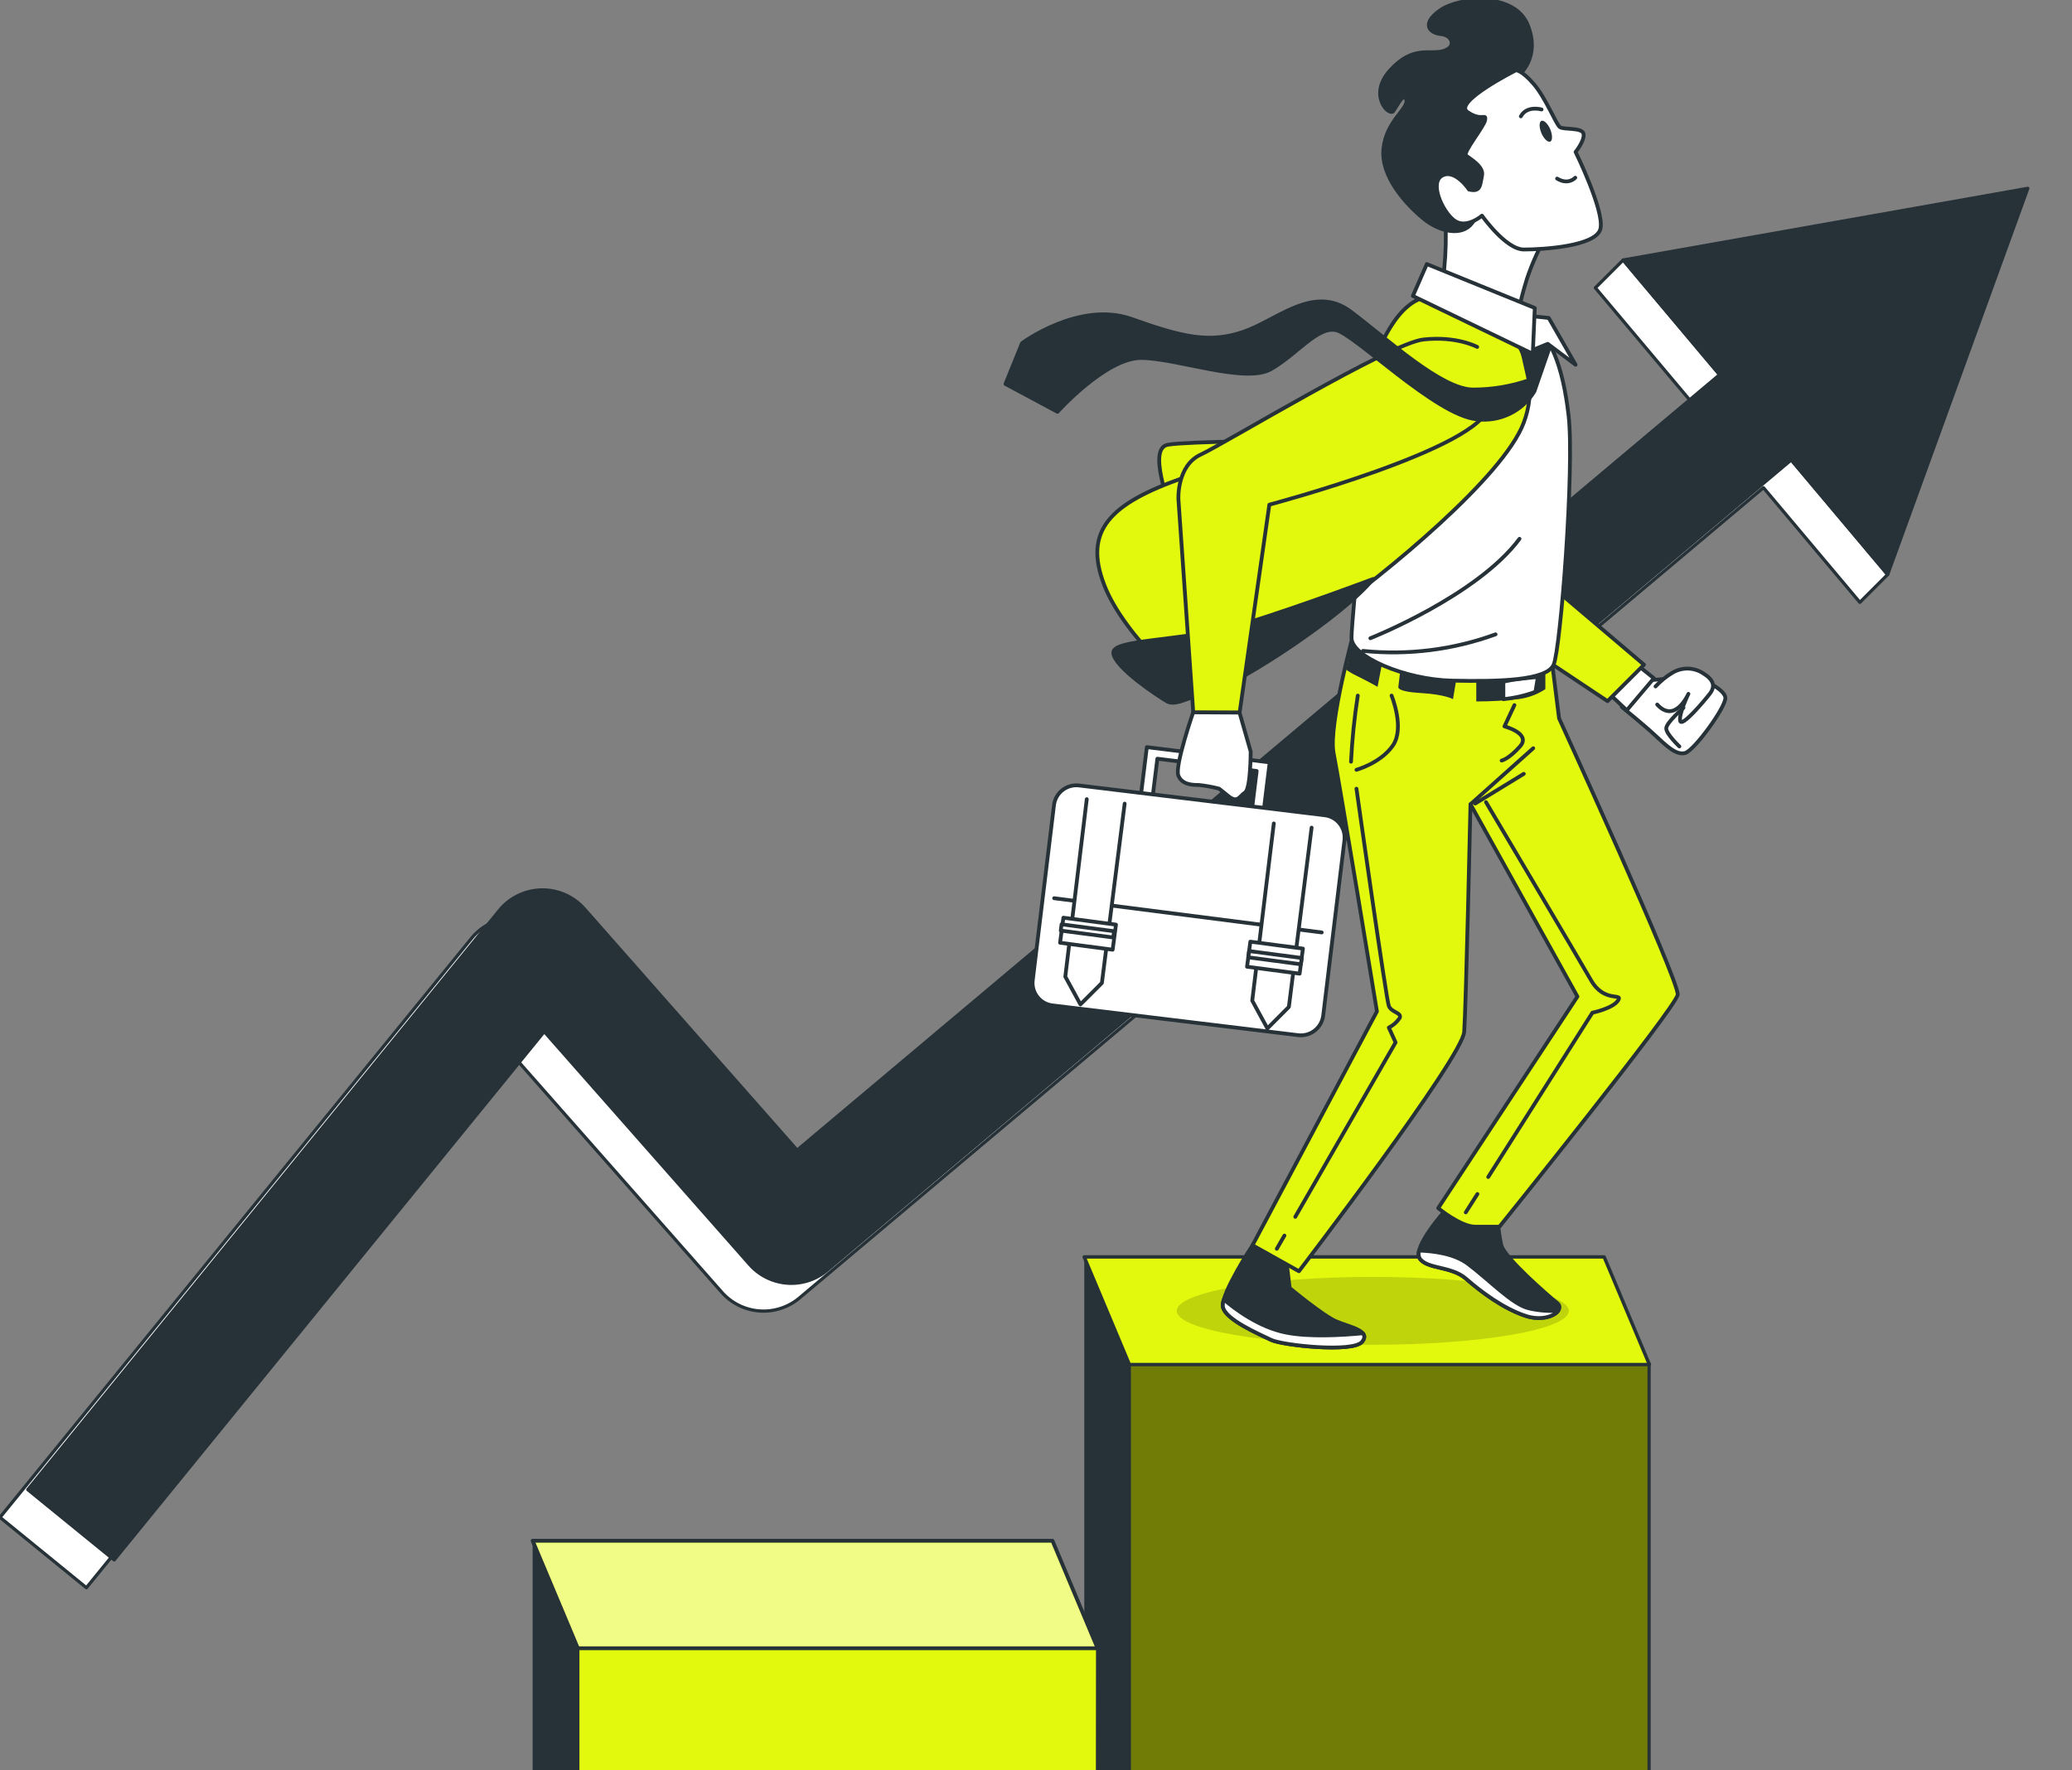
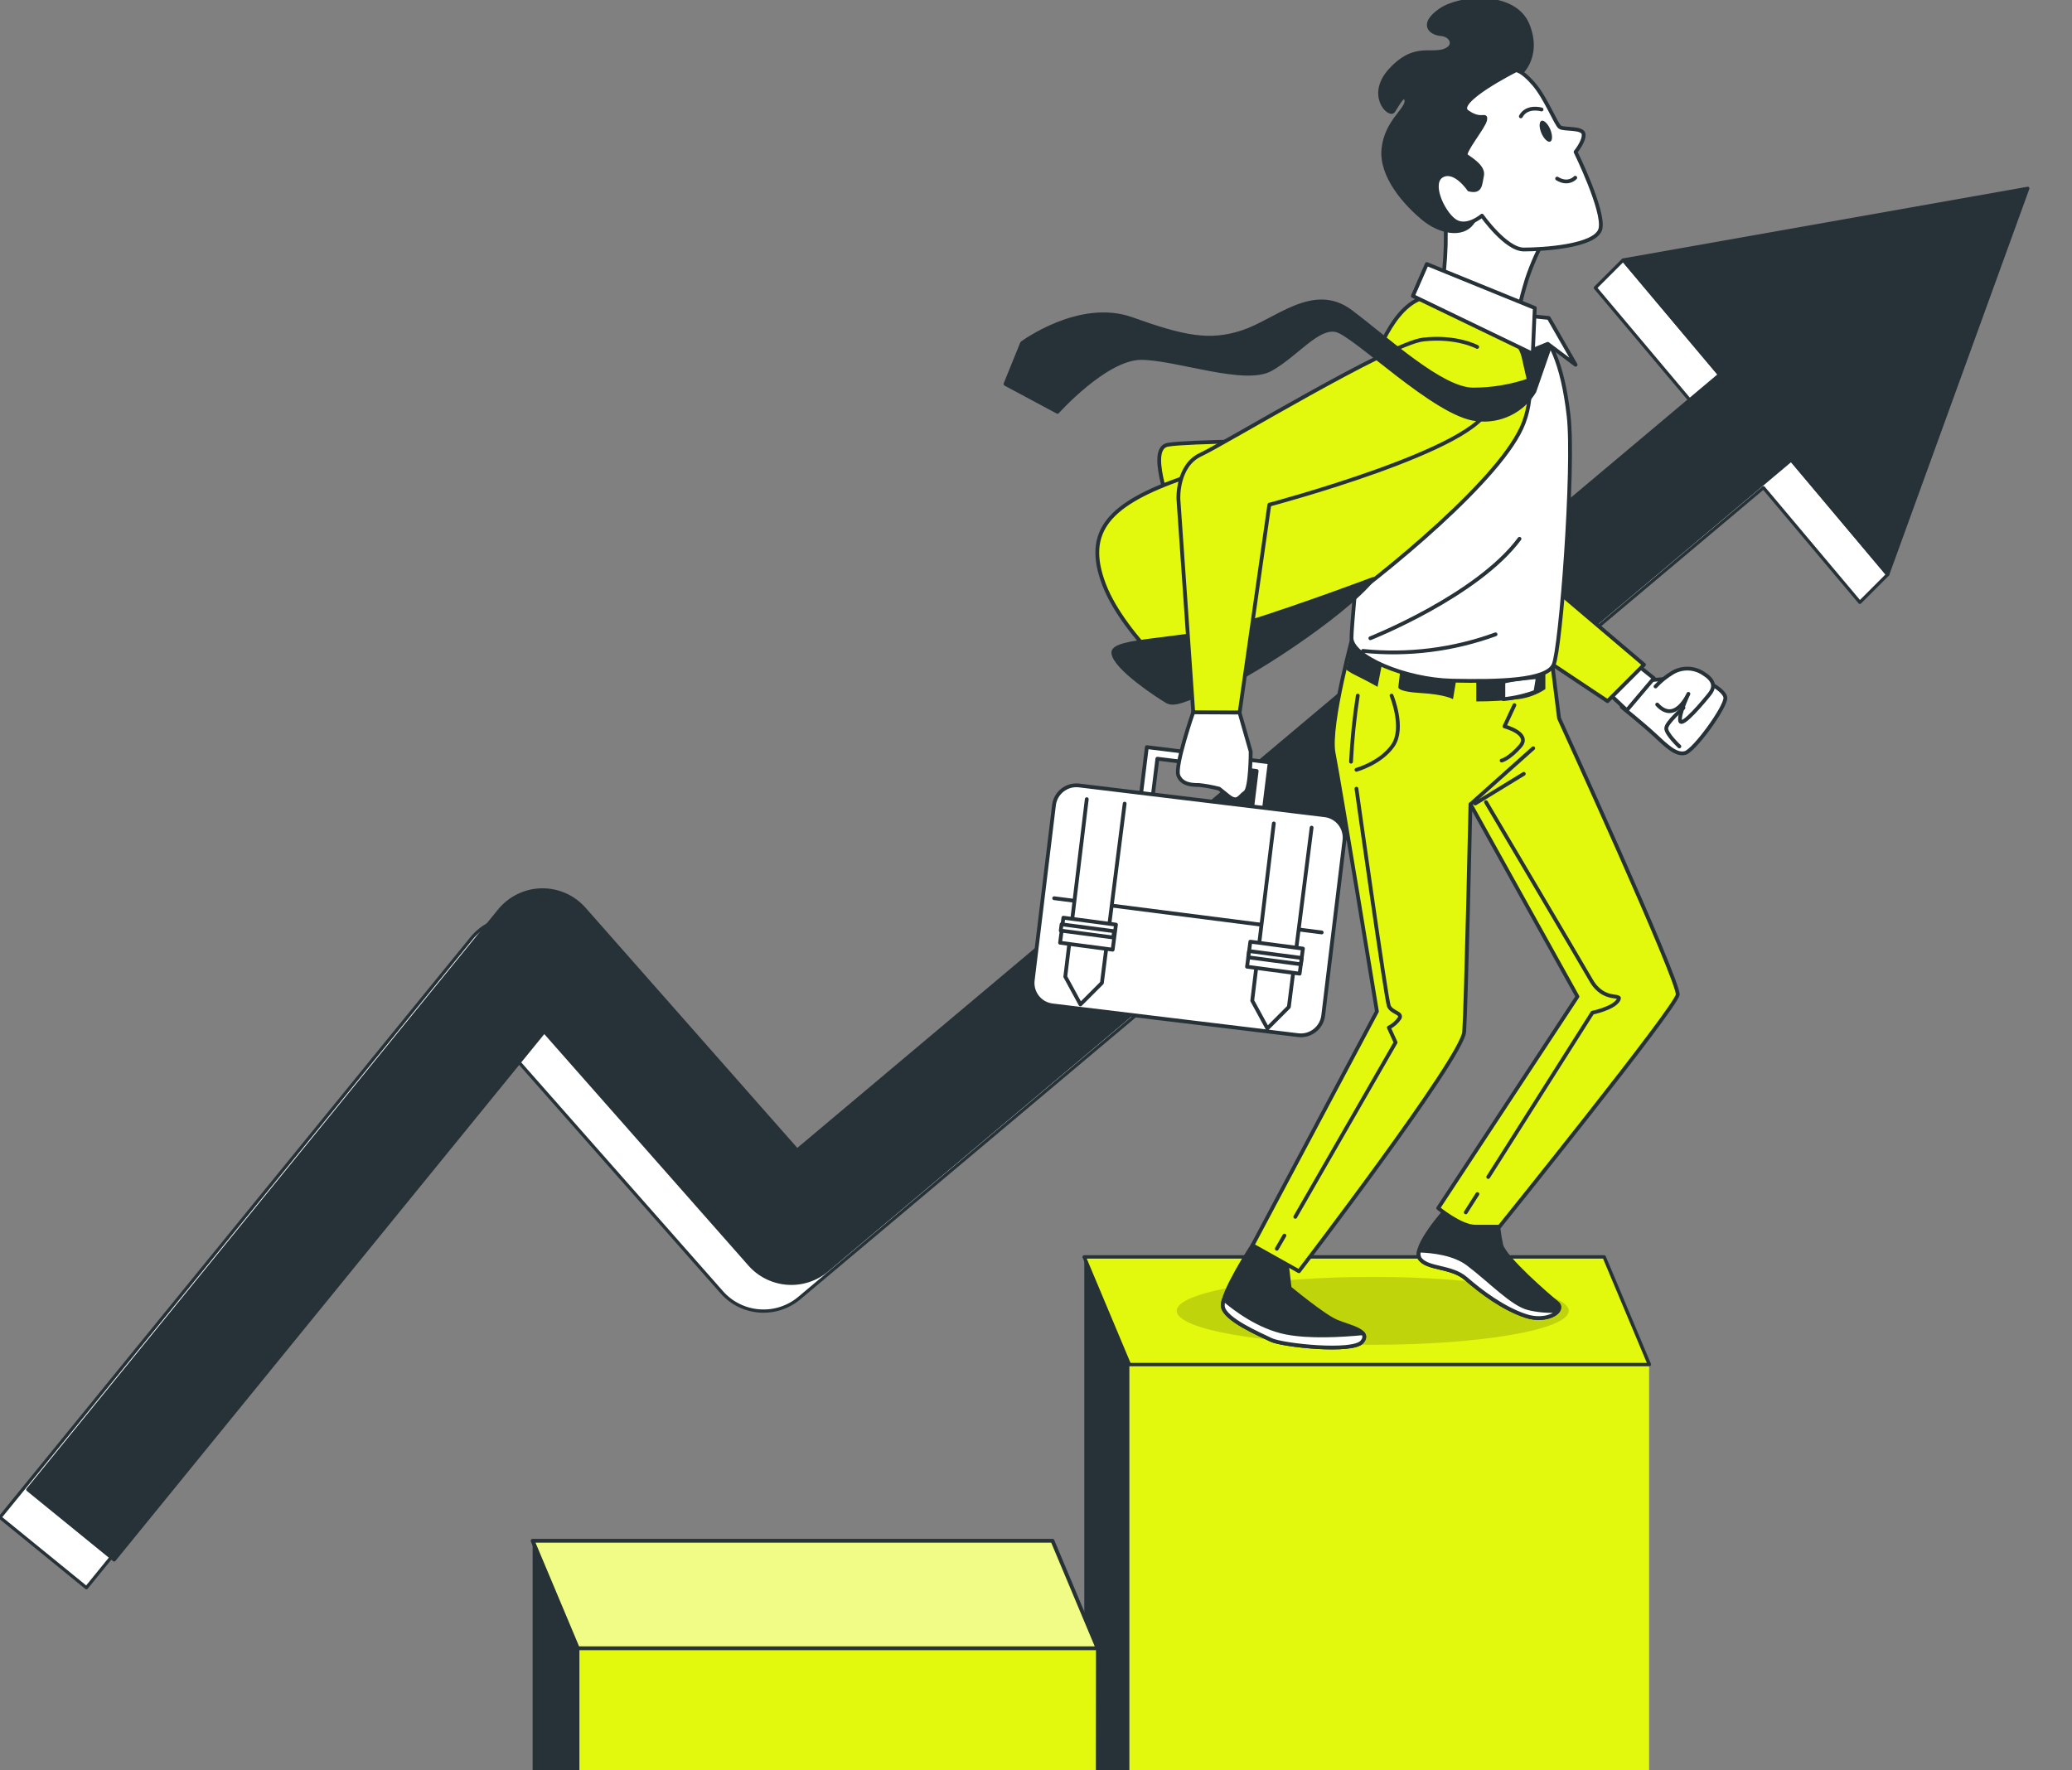
<svg xmlns="http://www.w3.org/2000/svg" width="639" height="546" viewBox="0 0 639 546" fill="none">
  <rect x="0" y="0" width="639" height="546" fill="#808080" stroke="none" />
  <g clip-path="url(#clip0_25_900)">
    <path d="M348.266 581.338C379.641 579.932 410.862 576.128 441.657 569.959C464.943 565.361 487.469 557.517 508.576 546.659V420.616H348.266V581.338Z" fill="#E2F90E" />
-     <path d="M348.266 581.338C379.641 579.932 410.862 576.128 441.657 569.959C464.943 565.361 487.469 557.517 508.576 546.659V420.616H348.266V581.338Z" fill="black" fill-opacity="0.5" stroke="#263238" stroke-linecap="round" stroke-linejoin="round" />
    <path d="M348.266 581.337V420.616L334.392 387.729V581.836C339.032 581.719 343.686 581.528 348.266 581.337Z" fill="#263238" />
    <path opacity="0.5" d="M508.635 420.88H348.31L334.392 387.714H494.702L508.635 420.88Z" fill="white" stroke="#263238" stroke-width="1.17" stroke-linecap="round" stroke-linejoin="round" />
    <path d="M508.635 420.88H348.31L334.392 387.714H494.702L508.635 420.88Z" fill="#E2F90E" stroke="#263238" stroke-linecap="round" stroke-linejoin="round" />
    <path d="M338.503 508.119H178.193V565.98C183.087 567.35 188.049 568.559 193.08 569.606C240.889 579.319 289.674 583.37 338.43 581.675L338.503 508.119Z" fill="#E2F90E" stroke="#263238" stroke-linecap="round" stroke-linejoin="round" />
    <path d="M338.503 508.413H178.193L164.26 475.247H324.585L338.503 508.413Z" fill="#E2F90E" />
    <mask id="mask0_25_900" style="mask-type:luminance" maskUnits="userSpaceOnUse" x="164" y="475" width="175" height="34">
      <path d="M338.503 508.413H178.193L164.26 475.247H324.585L338.503 508.413Z" fill="white" />
    </mask>
    <g mask="url(#mask0_25_900)">
      <path opacity="0.5" d="M338.503 508.413H178.193L164.26 475.247H324.585L338.503 508.413Z" fill="white" stroke="#263238" stroke-linecap="round" stroke-linejoin="round" />
    </g>
    <path d="M338.503 508.413H178.193L164.26 475.247H324.585L338.503 508.413Z" stroke="#263238" stroke-width="1.17" stroke-linecap="round" stroke-linejoin="round" />
    <path d="M164.26 561.708C168.84 563.294 173.495 564.718 178.193 566.025V508.12L164.26 475.203V561.708Z" fill="#263238" />
    <path d="M582.147 177.221L500.575 80.204L492.001 88.778L521.731 124.132L237.257 363.327L171.63 288.891C169.982 287.02 167.946 285.53 165.663 284.526C163.381 283.522 160.908 283.027 158.415 283.076C155.922 283.125 153.469 283.717 151.228 284.809C148.987 285.902 147.011 287.471 145.438 289.405L0 468.038L26.647 489.737L159.268 326.77L222.59 398.593C225.554 401.959 229.718 404.032 234.191 404.366C238.664 404.701 243.09 403.272 246.522 400.384L543.842 150.427L573.573 185.795L582.147 177.221Z" fill="white" stroke="#263238" stroke-linecap="round" stroke-linejoin="round" />
    <path d="M625.37 58.094L500.575 80.204L530.32 115.573L245.832 354.768L180.204 280.317C178.555 278.446 176.517 276.956 174.234 275.952C171.95 274.948 169.476 274.453 166.982 274.502C164.488 274.551 162.034 275.142 159.792 276.235C157.549 277.328 155.572 278.896 153.997 280.831L8.574 459.479L35.207 481.164L167.842 318.196L231.165 390.019C234.129 393.386 238.292 395.458 242.765 395.793C247.238 396.128 251.664 394.698 255.096 391.81L552.416 141.868L582.147 177.222L625.37 58.094Z" fill="#263238" stroke="#263238" stroke-linecap="round" stroke-linejoin="round" />
    <path opacity="0.15" d="M423.349 414.801C456.74 414.801 483.808 410.115 483.808 404.333C483.808 398.552 456.74 393.865 423.349 393.865C389.958 393.865 362.889 398.552 362.889 404.333C362.889 410.115 389.958 414.801 423.349 414.801Z" fill="black" />
    <path d="M386.278 384.117C386.278 384.117 376.558 399.004 377.131 403.013C377.703 407.021 388.568 411.601 392.003 413.29C395.439 414.978 417.197 417.298 420.06 413.862C422.923 410.427 416.052 409.282 412.044 407.564C408.036 405.846 397.729 397.287 397.729 397.287L396.584 387.553L386.278 384.117Z" fill="#263238" stroke="#263238" stroke-width="1.17" stroke-miterlimit="10" />
    <path d="M420.06 413.892C420.956 412.82 420.897 411.969 420.28 411.249C413.732 411.881 403.719 412.453 396.584 411.029C388.245 409.37 380.845 403.762 377.424 400.84C377.182 401.537 377.082 402.276 377.131 403.013C377.703 407.021 388.568 411.602 392.003 413.29C395.439 414.978 417.271 417.327 420.06 413.892Z" fill="white" stroke="#263238" stroke-width="1.17" stroke-linecap="round" stroke-linejoin="round" />
    <path d="M445.827 373.237C445.827 373.237 435.549 384.689 437.81 388.125C440.071 391.56 447.544 390.415 452.125 394.423C456.706 398.431 463.577 403.585 470.448 405.875C477.319 408.165 483.045 404.157 480.182 401.867C477.319 399.576 464.149 388.125 463.004 384.117C462.247 380.743 461.863 377.297 461.859 373.839L445.827 373.237Z" fill="#263238" stroke="#263238" stroke-width="1.17" stroke-miterlimit="10" />
    <path d="M480.549 404.304C477.545 404.499 474.528 404.256 471.593 403.584C466.44 402.439 459.569 394.996 452.698 389.842C448.426 386.642 441.951 385.878 437.649 385.746C437.514 386.133 437.459 386.543 437.487 386.952C437.515 387.361 437.625 387.759 437.811 388.125C440.101 391.56 447.545 390.415 452.125 394.423C456.706 398.431 463.577 403.584 470.448 405.875C475.146 407.446 479.316 406.066 480.549 404.304Z" fill="white" stroke="#263238" stroke-width="1.17" stroke-linecap="round" stroke-linejoin="round" />
    <path d="M417.814 193.929C417.814 193.929 409.563 223.733 411.28 232.322C412.998 240.91 424.641 311.97 424.641 311.97L386.277 384.102L400.592 392.118C400.592 392.118 450.98 326.285 451.552 318.269C452.125 310.252 453.49 248.06 453.49 248.06L486.48 307.389L443.536 372.65C443.536 372.65 450.407 378.376 454.988 378.376H462.432C462.432 378.376 516.828 310.84 517.4 306.817C517.973 302.794 480.813 221.56 480.813 221.56L478.494 203.09L417.814 193.929Z" fill="#E2F90E" stroke="#263238" stroke-width="1.17" stroke-linecap="round" stroke-linejoin="round" />
    <path d="M429.148 214.557C429.148 214.557 433.303 224.54 429.559 229.958C425.815 235.375 418.328 237.446 418.328 237.446" stroke="#263238" stroke-width="1.17" stroke-linecap="round" stroke-linejoin="round" />
    <path d="M453.491 248.075L472.841 230.795" stroke="#263238" stroke-width="1.17" stroke-linecap="round" stroke-linejoin="round" />
    <path d="M467.042 217.493L463.974 224.056C463.974 224.056 472.298 226.243 468.804 230.193C465.31 234.142 463.107 234.597 463.107 234.597" stroke="#263238" stroke-width="1.17" stroke-linecap="round" stroke-linejoin="round" />
    <path d="M454.944 247.855L469.934 238.693" stroke="#263238" stroke-width="1.17" stroke-linecap="round" stroke-linejoin="round" />
    <path d="M418.739 214.557C417.686 221.313 416.99 228.12 416.654 234.95" stroke="#263238" stroke-width="1.17" stroke-linecap="round" stroke-linejoin="round" />
    <path d="M396.114 381.121L393.765 385.188" stroke="#263238" stroke-width="1.17" stroke-linecap="round" stroke-linejoin="round" />
    <path d="M418.328 243.274C418.328 243.274 427.475 308.197 428.312 310.282C429.148 312.367 432.467 312.367 431.644 314.026C430.807 315.277 429.658 316.289 428.312 316.962L430.396 321.543L399.462 375.337" stroke="#263238" stroke-width="1.17" stroke-linecap="round" stroke-linejoin="round" />
    <path d="M455.634 368.305L452.037 373.957" stroke="#263238" stroke-width="1.17" stroke-linecap="round" stroke-linejoin="round" />
    <path d="M458.277 247.43C458.277 247.43 486.583 295.234 490.68 302.369C494.776 309.504 500.663 306.113 499.004 308.609C497.345 311.105 491.091 312.367 491.091 312.367L458.967 363.049" stroke="#263238" stroke-width="1.17" stroke-linecap="round" stroke-linejoin="round" />
    <path d="M415.171 206.57C416.176 207.285 417.242 207.909 418.357 208.434C422.923 210.71 424.832 211.855 424.832 211.855L426.3 204.25L432.011 205.38L431.248 211.855C431.248 211.855 430.484 213.323 438.104 213.764C445.724 214.204 448.103 215.658 448.103 215.658L449.571 206.849L455.282 206.467V216.362C459.732 216.368 464.178 216.113 468.598 215.599C471.455 215.197 474.184 214.158 476.585 212.56V205.703L473.487 202.283L417.814 193.929C417.814 193.929 416.581 200.653 415.171 206.57Z" fill="#263238" />
    <path d="M463.636 210.329V215.658C467.018 215.325 470.343 214.56 473.531 213.382L474.28 208.816C474.28 208.816 465.53 209.565 463.636 210.329Z" fill="white" stroke="#263238" stroke-width="1.17" stroke-linecap="round" stroke-linejoin="round" />
    <path d="M515.888 209.213L507.006 209.962L500.164 218.081C500.164 218.081 506.756 223.396 510.309 226.699C513.862 230.002 516.901 233.027 519.691 232.263C522.48 231.5 532.097 218.33 532.097 215.291C532.097 212.252 521.203 206.673 515.888 209.213Z" fill="white" stroke="#263238" stroke-width="1.17" stroke-linecap="round" stroke-linejoin="round" />
    <path d="M510.559 211.738C512.122 210.058 513.916 208.61 515.888 207.436C517.319 206.604 518.953 206.187 520.607 206.231C522.261 206.275 523.871 206.779 525.255 207.686C528.558 209.712 529.058 211.738 527.281 214.014C525.505 216.289 518.678 224.409 518.164 222.382C517.65 220.356 520.704 214.014 520.704 214.014C520.704 214.014 516.637 223.395 511.072 217.317" fill="white" />
    <path d="M510.559 211.738C512.122 210.058 513.916 208.61 515.888 207.436C517.319 206.604 518.953 206.187 520.607 206.231C522.261 206.275 523.871 206.779 525.255 207.686C528.558 209.712 529.058 211.738 527.281 214.014C525.505 216.289 518.678 224.409 518.164 222.382C517.65 220.356 520.704 214.014 520.704 214.014C520.704 214.014 516.637 223.395 511.072 217.317" stroke="#263238" stroke-width="1.17" stroke-linecap="round" stroke-linejoin="round" />
    <path d="M517.914 230.237C517.914 230.237 513.862 226.434 513.862 224.673C513.862 222.911 519.177 218.33 519.177 218.33" stroke="#263238" stroke-width="1.17" stroke-linecap="round" stroke-linejoin="round" />
    <path d="M504.98 205.146L510.06 209.212L501.691 219.093L497.125 214.777L504.98 205.146Z" fill="white" stroke="#263238" stroke-width="1.17" stroke-linecap="round" stroke-linejoin="round" />
    <path d="M479.903 182.008L507.006 205.029L495.759 216.275L472.738 200.933L479.903 182.008Z" fill="#E2F90E" stroke="#263238" stroke-width="1.17" stroke-linecap="round" stroke-linejoin="round" />
    <path d="M440.761 94.695C440.761 94.695 427.548 101.757 425.404 113.429C423.261 125.101 416.801 190.905 416.801 196.733C416.801 202.562 433.376 209.639 447.809 209.947C462.241 210.255 476.981 209.947 479.14 205.029C481.298 200.11 485.6 144.143 483.75 128.169C481.9 112.196 477.877 103.299 472.004 99.305C466.132 95.312 448.763 90.1 440.761 94.695Z" fill="white" stroke="#263238" stroke-width="1.17" stroke-linecap="round" stroke-linejoin="round" />
    <path d="M422.615 196.866C422.615 196.866 455.561 183.799 468.613 166.195" stroke="#263238" stroke-width="1.17" stroke-linecap="round" stroke-linejoin="round" />
    <path d="M420.339 200.77C434.18 202.178 448.16 200.432 461.228 195.661" stroke="#263238" stroke-width="1.17" stroke-linecap="round" stroke-linejoin="round" />
    <path d="M445.68 66.447C445.68 66.447 445.68 67.02 445.768 68.003C446.013 73.012 445.885 78.033 445.386 83.023L444.461 91.318L467.791 98.072C467.791 98.072 468.716 93.168 470.874 86.106C472.508 81.175 474.668 76.435 477.319 71.967C477.319 71.967 466.572 68.591 460.421 63.379C454.269 58.166 447.838 60.002 445.68 66.447Z" fill="white" stroke="#263238" stroke-width="1.17" stroke-linecap="round" stroke-linejoin="round" />
    <path d="M468.407 23.151C468.407 23.151 475.161 17.924 471.182 7.794C467.203 -2.337 450.29 -1.118 444.153 3.184C438.016 7.485 441.085 10.245 444.461 10.524C447.838 10.803 449.365 14.518 445.078 15.751C440.791 16.984 435.858 13.901 428.796 21.624C421.734 29.346 428.488 36.056 429.721 34.221C430.954 32.386 433.098 28.069 433.714 30.844C434.331 33.619 427.548 37.275 426.652 45.878C425.757 54.482 433.714 63.071 438.926 67.372C444.138 71.674 450.907 72.893 453.975 68.84C457.044 64.788 460.127 58.093 463.504 53.792C466.88 49.49 462.887 39.11 461.654 35.058C460.42 31.006 468.407 23.151 468.407 23.151Z" fill="#263238" stroke="#263238" stroke-width="1.17" stroke-linecap="round" stroke-linejoin="round" />
    <path d="M453.05 58.461C453.05 58.461 448.763 52.015 444.769 54.159C440.776 56.302 444.769 65.214 448.455 67.989C452.14 70.764 457.043 66.521 457.043 66.521C457.043 66.521 464.384 76.96 469.949 76.96C475.513 76.96 492.368 76.035 493.586 70.514C494.805 64.994 485.908 46.862 485.908 46.862C485.908 46.862 488.683 43.485 488.374 41.342C488.066 39.198 482.223 40.108 481.033 39.183C479.844 38.258 476.732 30.286 473.046 25.97C469.361 21.653 467.526 21.668 467.526 21.668C467.526 21.668 448.102 31.431 452.507 34.514C456.911 37.598 458.379 34.823 458.027 36.966C457.675 39.11 450.965 47.097 452.154 48.022C453.344 48.947 457.675 51.399 457.058 54.159C456.441 56.919 456.735 59.386 453.05 58.461Z" fill="white" stroke="#263238" stroke-width="1.17" stroke-linecap="round" stroke-linejoin="round" />
    <path d="M478.097 39.888C478.831 41.664 478.817 43.352 478.097 43.675C477.378 43.998 476.115 42.824 475.367 41.062C474.618 39.3 474.647 37.597 475.367 37.274C476.086 36.951 477.349 38.126 478.097 39.888Z" fill="#263238" />
    <path d="M475.411 33.766C475.411 33.766 470.889 32.43 469.024 35.895" stroke="#263238" stroke-width="1.17" stroke-linecap="round" stroke-linejoin="round" />
    <path d="M485.805 54.819C485.805 54.819 483.676 57.212 480.211 55.084" stroke="#263238" stroke-width="1.17" stroke-linecap="round" stroke-linejoin="round" />
    <path d="M398.038 135.95C398.038 135.95 366.648 136.112 360.217 137.169C353.787 138.226 360.687 155.271 361.348 159.294C362.009 163.317 398.038 135.95 398.038 135.95Z" fill="#E2F90E" stroke="#263238" stroke-width="1.17" stroke-linecap="round" stroke-linejoin="round" />
    <path d="M465.295 101.859C468.513 105.805 470.632 110.53 471.436 115.558C472.241 120.585 471.702 125.736 469.876 130.489C463.577 147.079 427.504 176.854 408.036 190.596C395.376 199.413 382.187 207.445 368.542 214.645C368.542 214.645 346.798 196.865 340.485 180.289C334.172 163.714 342.174 155.33 365.077 147.344C387.981 139.357 417.198 129.344 422.336 115.044C427.475 100.744 433.905 89.967 444.447 91.333C454.988 92.698 465.295 101.859 465.295 101.859Z" fill="#E2F90E" stroke="#263238" stroke-width="1.17" stroke-linecap="round" stroke-linejoin="round" />
    <path d="M423.496 178.572C423.496 178.572 402.31 186.589 383.987 192.314C365.664 198.04 342.775 196.895 343.348 201.476C343.921 206.057 357.09 214.689 359.953 216.363C362.816 218.037 368.542 214.073 375.413 212.355C382.284 210.637 414.334 190.024 423.496 178.572Z" fill="#263238" stroke="#263238" stroke-width="1.17" stroke-linecap="round" stroke-linejoin="round" />
    <path d="M353.684 230.457L351.438 248.618L355.064 249.074L356.928 234.025L387.555 237.813L385.705 252.861L389.331 253.317L391.577 235.155L353.684 230.457Z" fill="white" stroke="#263238" stroke-width="1.17" stroke-linecap="round" stroke-linejoin="round" />
    <path d="M408.556 251.466L332.785 242.281C328.972 241.819 325.507 244.535 325.044 248.348L318.496 302.375C318.034 306.188 320.75 309.654 324.563 310.116L400.334 319.3C404.147 319.762 407.613 317.046 408.075 313.233L414.623 259.206C415.086 255.393 412.369 251.928 408.556 251.466Z" fill="white" stroke="#263238" stroke-width="1.167" stroke-linecap="round" stroke-linejoin="round" />
    <path d="M325.099 277.058L407.61 287.614" stroke="#263238" stroke-width="1.17" stroke-linecap="round" stroke-linejoin="round" />
    <path d="M335.156 246.505L328.534 301.253L333.203 309.813L339.824 303.191L346.842 247.885" fill="white" />
    <path d="M335.156 246.505L328.534 301.253L333.203 309.813L339.824 303.191L346.842 247.885" stroke="#263238" stroke-width="1.17" stroke-linecap="round" stroke-linejoin="round" />
    <path d="M344.16 285.206L327.945 283.065L326.925 290.794L343.14 292.935L344.16 285.206Z" fill="white" stroke="#263238" stroke-width="1.17" stroke-linecap="round" stroke-linejoin="round" />
    <path d="M343.58 287.236L327.388 285.109L327.134 287.043L343.326 289.169L343.58 287.236Z" fill="white" stroke="#263238" stroke-width="1.168" stroke-linecap="round" stroke-linejoin="round" />
    <path d="M392.84 253.992L386.189 308.652L390.858 317.227L397.48 310.59L404.498 255.284" fill="white" />
    <path d="M392.84 253.992L386.189 308.652L390.858 317.227L397.48 310.59L404.498 255.284" stroke="#263238" stroke-width="1.17" stroke-linecap="round" stroke-linejoin="round" />
    <path d="M401.819 292.599L385.604 290.459L384.584 298.188L400.799 300.328L401.819 292.599Z" fill="white" stroke="#263238" stroke-width="1.17" stroke-linecap="round" stroke-linejoin="round" />
    <path d="M401.437 295.496L385.222 293.355L384.967 295.291L401.181 297.432L401.437 295.496Z" fill="white" stroke="#263238" stroke-width="1.17" stroke-linecap="round" stroke-linejoin="round" />
    <path d="M455.561 107.013C455.561 107.013 449.262 103.578 438.956 104.723C428.649 105.868 377.703 136.788 370.289 140.223C362.875 143.659 363.418 153.951 363.418 153.951L367.999 219.799H382.299L391.46 155.669C391.46 155.669 457.073 138.256 459.129 125.277" fill="#E2F90E" />
    <path d="M455.561 107.013C455.561 107.013 449.262 103.578 438.956 104.723C428.649 105.868 377.703 136.788 370.289 140.223C362.875 143.659 363.418 153.951 363.418 153.951L367.999 219.799H382.299L391.46 155.669C391.46 155.669 457.073 138.256 459.129 125.277" stroke="#263238" stroke-width="1.17" stroke-linecap="round" stroke-linejoin="round" />
    <path d="M382.27 219.798L385.705 231.822C385.705 231.822 385.705 243.274 383.987 244.419C382.269 245.565 381.697 247.855 378.849 245.565L375.986 243.274C373.918 242.736 371.812 242.353 369.687 242.129C367.969 242.129 364.534 242.129 363.389 239.193C362.244 236.256 367.969 219.725 367.969 219.725L382.27 219.798Z" fill="white" stroke="#263238" stroke-width="1.17" stroke-linecap="round" stroke-linejoin="round" />
    <path d="M469.097 106.719L471.49 117.29C465.962 119.187 460.158 120.155 454.313 120.153C444.579 120.153 427.974 104.693 416.537 96.104C405.099 87.515 393.633 98.967 383.326 102.403C373.02 105.838 365.004 104.12 348.971 98.394C332.939 92.668 315.203 105.838 315.203 105.838L310.094 118.435L326.126 127.024C326.126 127.024 341.014 110.419 351.893 110.419C362.772 110.419 383.958 118.435 391.974 113.854C399.99 109.274 406.289 100.641 412.015 101.83C417.741 103.019 442.861 128.169 455.443 129.329C458.915 129.755 462.435 129.172 465.583 127.648C468.731 126.125 471.374 123.726 473.194 120.74L477.774 107.526C477.774 107.526 470.125 96.706 469.097 106.719Z" fill="#263238" stroke="#263238" stroke-width="1.17" stroke-linecap="round" stroke-linejoin="round" />
    <path d="M471.784 97.455L477.627 98.072L485.908 112.504L477.319 106.059L472.077 108.202L471.476 103.298L471.784 97.455Z" fill="white" stroke="#263238" stroke-width="1.17" stroke-linecap="round" stroke-linejoin="round" />
    <path d="M440.027 81.452L473.326 95.003L472.709 109.127L435.726 91.289L440.027 81.452Z" fill="white" stroke="#263238" stroke-width="1.17" stroke-linecap="round" stroke-linejoin="round" />
  </g>
  <defs>
    <clipPath id="clip0_25_900">
      <rect width="639" height="546" fill="white" />
    </clipPath>
  </defs>
</svg>